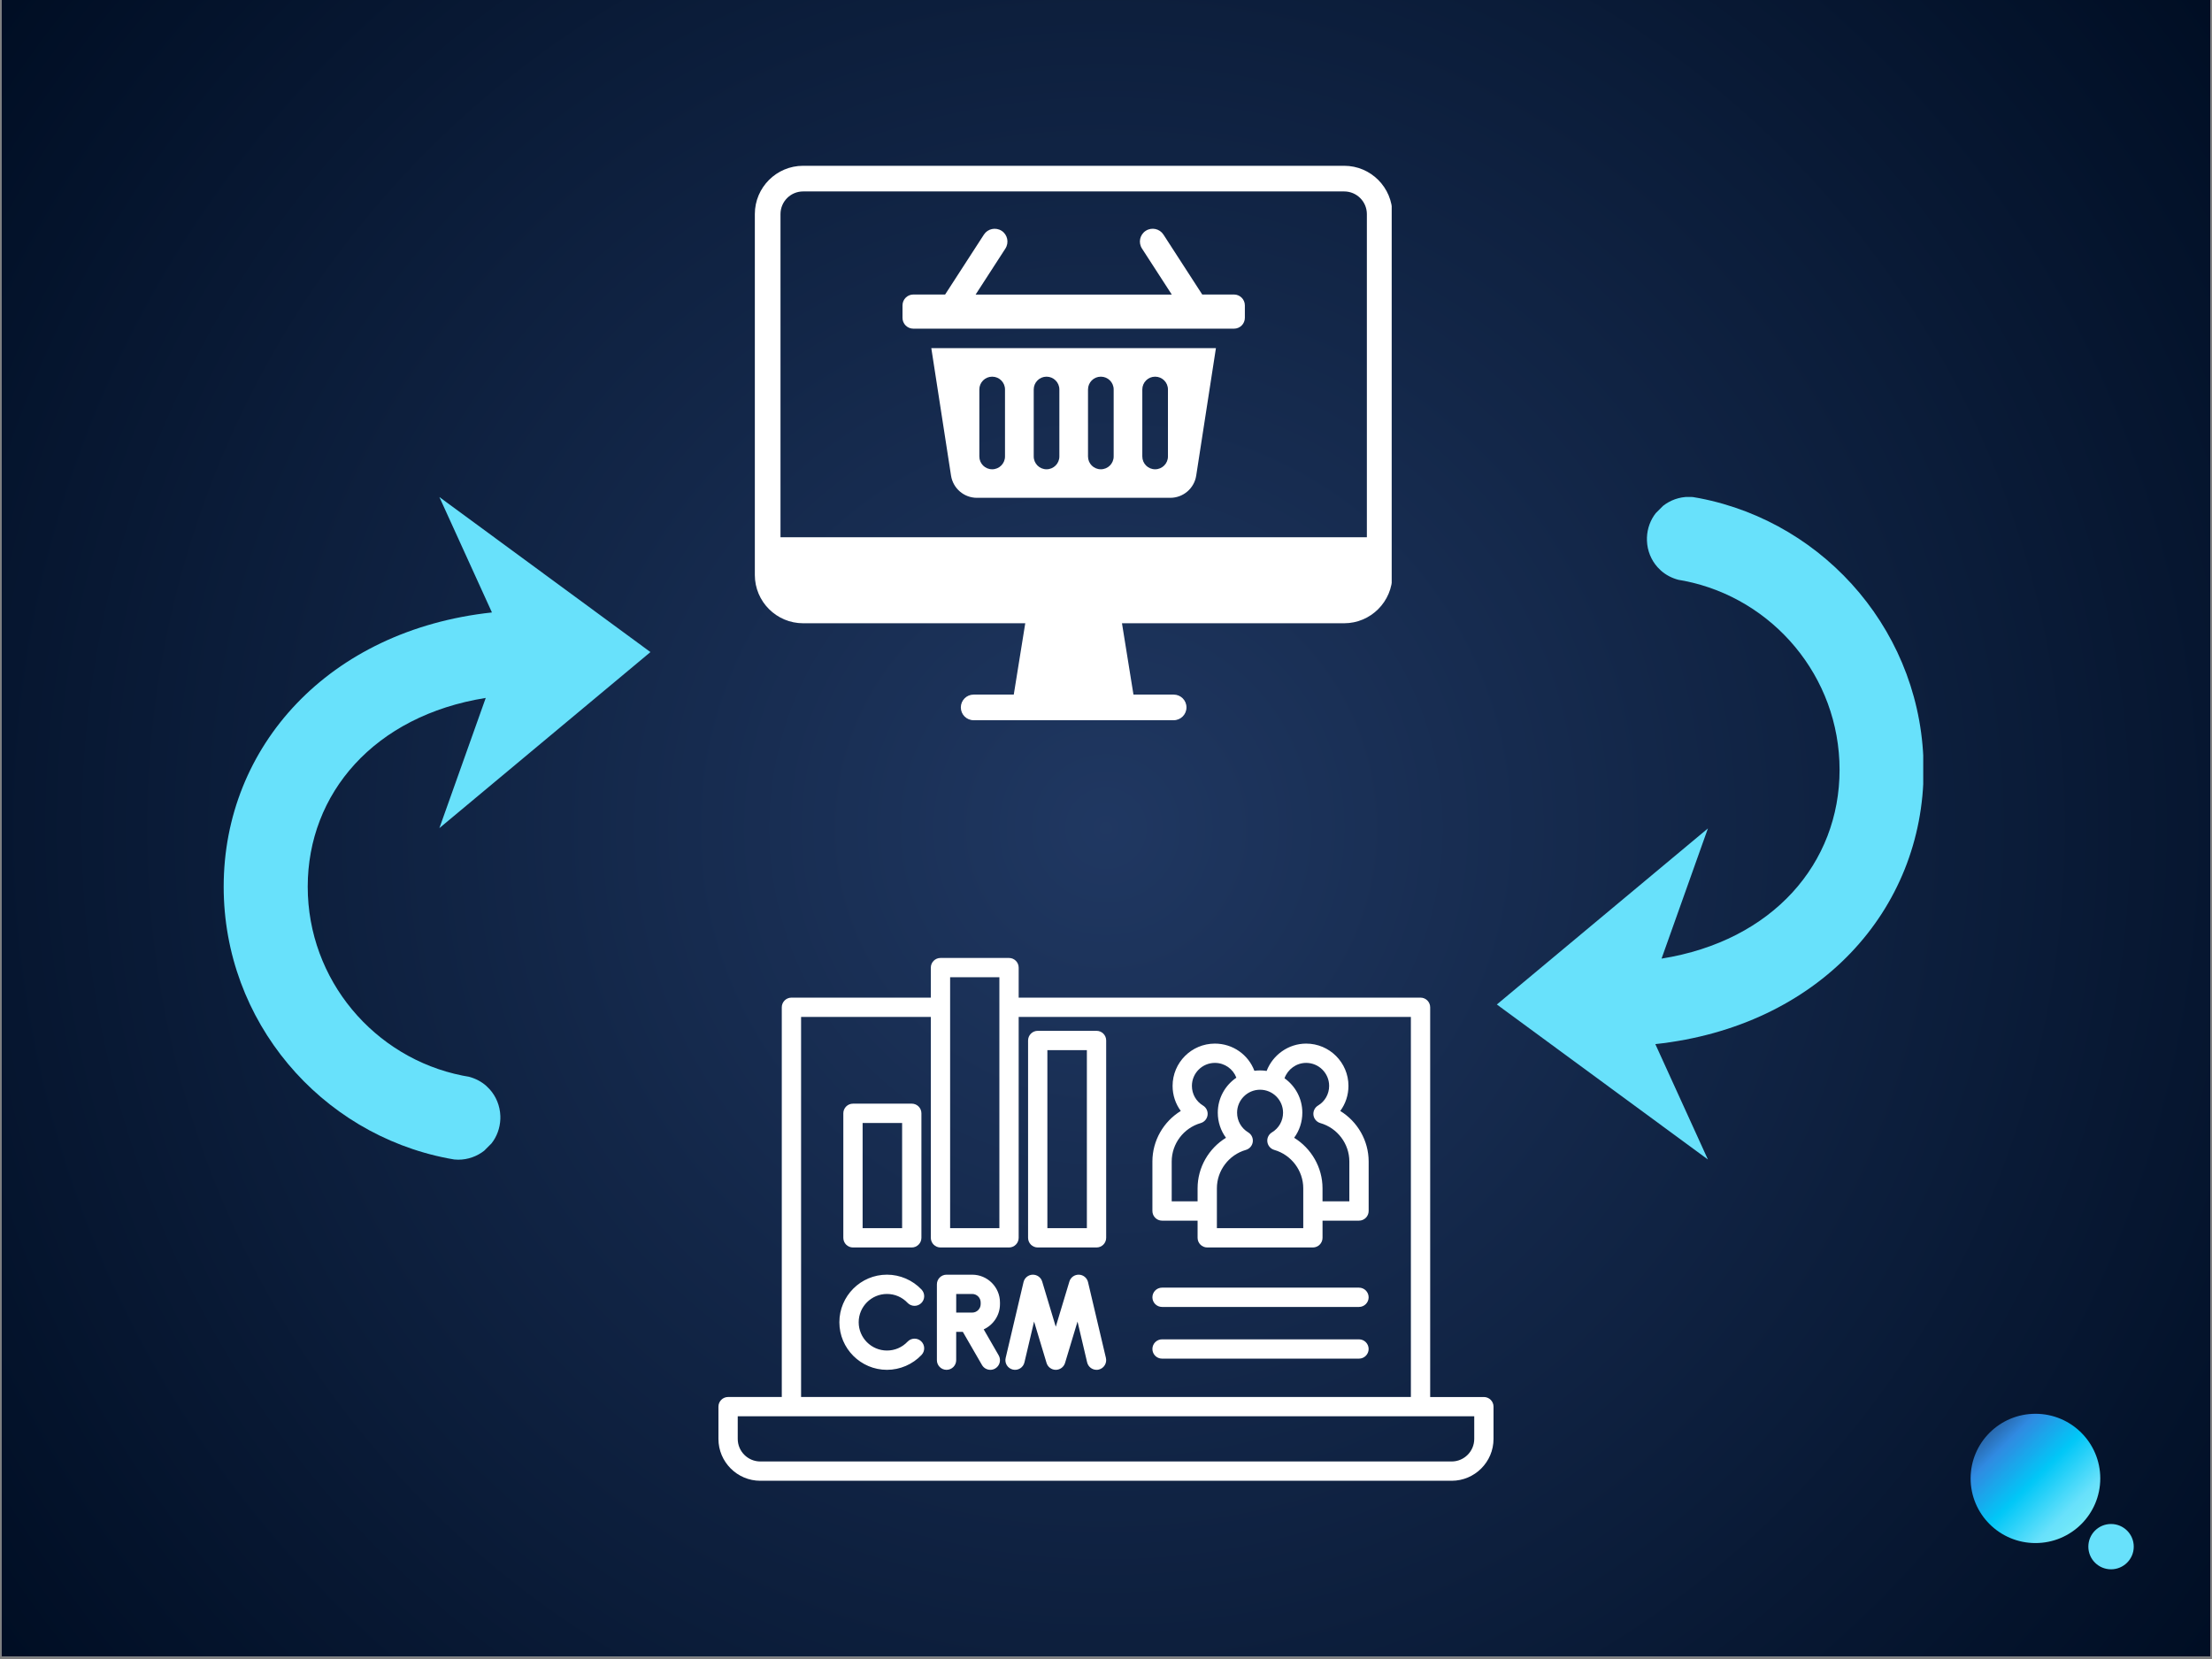
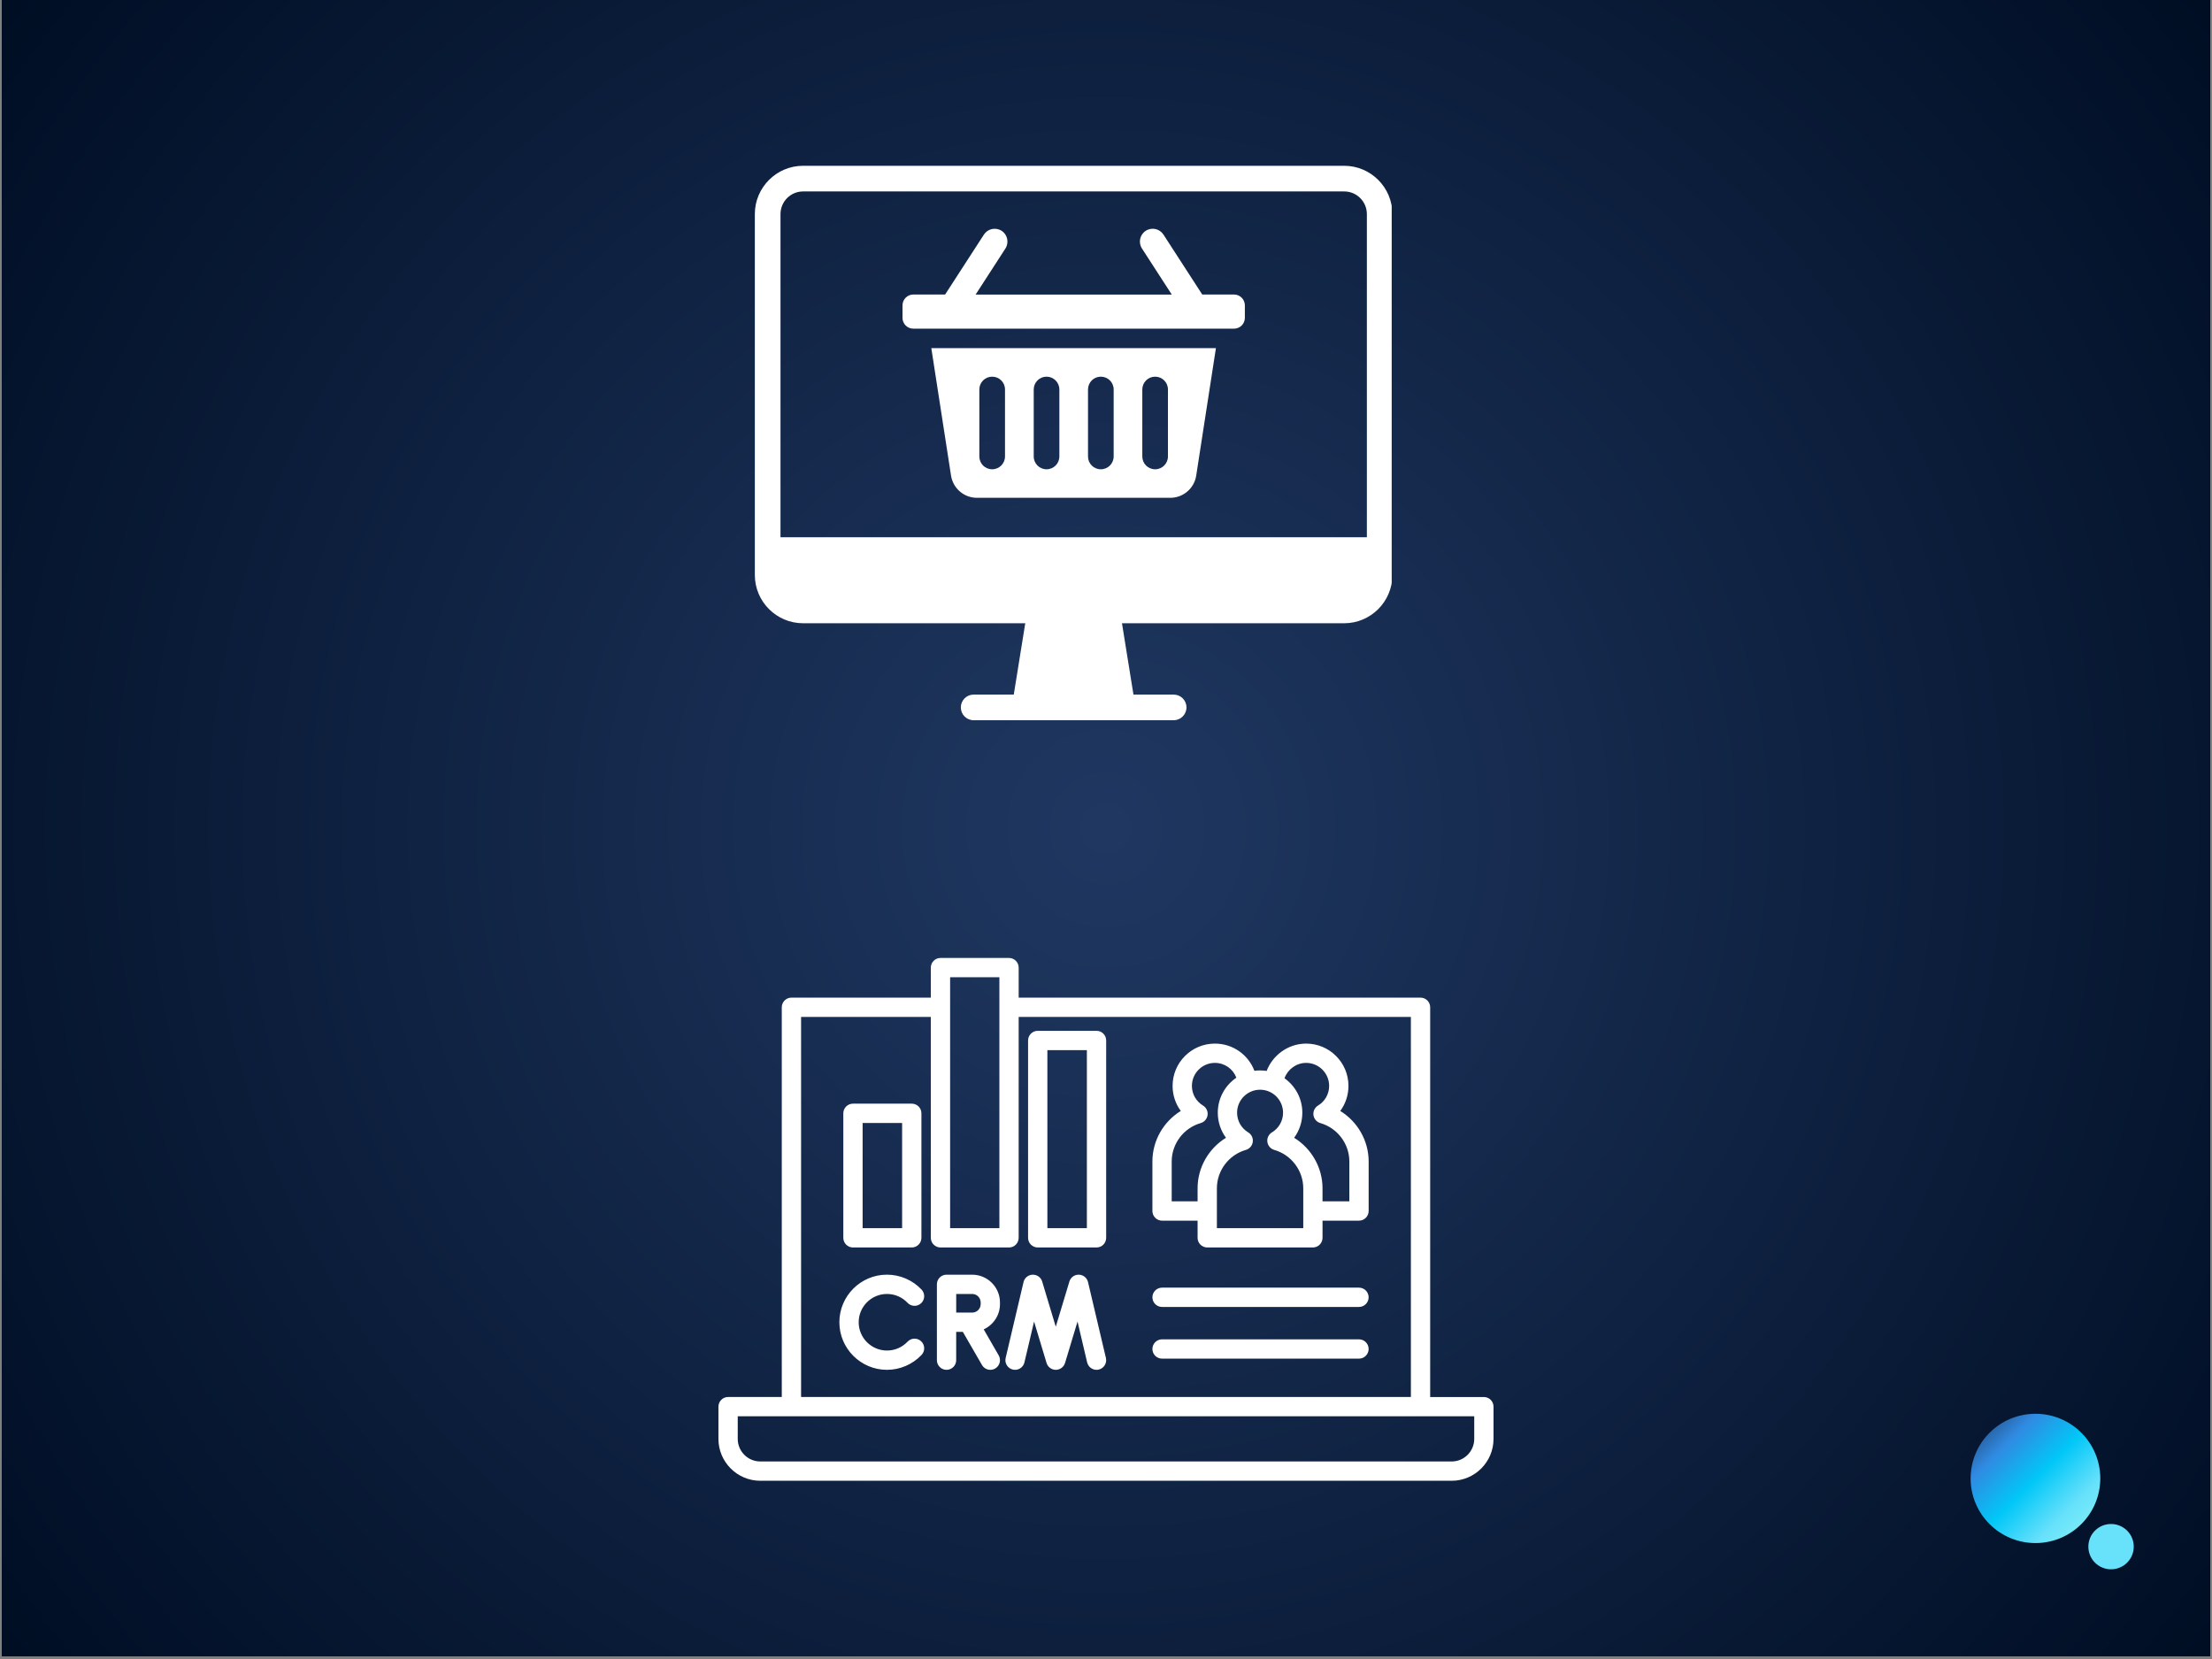
<svg xmlns="http://www.w3.org/2000/svg" width="600" zoomAndPan="magnify" viewBox="0 0 450 337.5" height="450" preserveAspectRatio="xMidYMid meet" version="1.0">
  <rect x="0" y="0" width="450" height="337.5" fill="#808080" stroke="none" />
  <defs>
    <clipPath id="05f36a0d32">
      <path d="M 0.332 0 L 449.668 0 L 449.668 337 L 0.332 337 Z M 0.332 0 " clip-rule="nonzero" />
    </clipPath>
    <radialGradient gradientTransform="matrix(1, 0, 0, 1, 0.333, 0)" gradientUnits="userSpaceOnUse" r="280.834" cx="224.667" id="68f4e9fffe" cy="168.5" fx="224.667" fy="168.5">
      <stop stop-opacity="1" stop-color="rgb(12.451%, 21.831%, 38.239%)" offset="0" />
      <stop stop-opacity="1" stop-color="rgb(12.279%, 21.605%, 37.906%)" offset="0.016" />
      <stop stop-opacity="1" stop-color="rgb(12.132%, 21.413%, 37.622%)" offset="0.027" />
      <stop stop-opacity="1" stop-color="rgb(11.986%, 21.219%, 37.337%)" offset="0.039" />
      <stop stop-opacity="1" stop-color="rgb(11.838%, 21.027%, 37.051%)" offset="0.051" />
      <stop stop-opacity="1" stop-color="rgb(11.691%, 20.833%, 36.768%)" offset="0.062" />
      <stop stop-opacity="1" stop-color="rgb(11.543%, 20.641%, 36.482%)" offset="0.074" />
      <stop stop-opacity="1" stop-color="rgb(11.397%, 20.447%, 36.197%)" offset="0.086" />
      <stop stop-opacity="1" stop-color="rgb(11.25%, 20.255%, 35.912%)" offset="0.098" />
      <stop stop-opacity="1" stop-color="rgb(11.102%, 20.061%, 35.628%)" offset="0.109" />
      <stop stop-opacity="1" stop-color="rgb(10.956%, 19.868%, 35.342%)" offset="0.121" />
      <stop stop-opacity="1" stop-color="rgb(10.809%, 19.675%, 35.057%)" offset="0.133" />
      <stop stop-opacity="1" stop-color="rgb(10.661%, 19.482%, 34.773%)" offset="0.145" />
      <stop stop-opacity="1" stop-color="rgb(10.515%, 19.289%, 34.488%)" offset="0.156" />
      <stop stop-opacity="1" stop-color="rgb(10.367%, 19.096%, 34.203%)" offset="0.168" />
      <stop stop-opacity="1" stop-color="rgb(10.22%, 18.903%, 33.919%)" offset="0.18" />
      <stop stop-opacity="1" stop-color="rgb(10.074%, 18.71%, 33.633%)" offset="0.191" />
      <stop stop-opacity="1" stop-color="rgb(9.926%, 18.517%, 33.348%)" offset="0.203" />
      <stop stop-opacity="1" stop-color="rgb(9.779%, 18.324%, 33.063%)" offset="0.215" />
      <stop stop-opacity="1" stop-color="rgb(9.631%, 18.13%, 32.779%)" offset="0.227" />
      <stop stop-opacity="1" stop-color="rgb(9.485%, 17.938%, 32.494%)" offset="0.238" />
      <stop stop-opacity="1" stop-color="rgb(9.338%, 17.744%, 32.208%)" offset="0.25" />
      <stop stop-opacity="1" stop-color="rgb(9.215%, 17.584%, 31.972%)" offset="0.262" />
      <stop stop-opacity="1" stop-color="rgb(9.117%, 17.456%, 31.781%)" offset="0.27" />
      <stop stop-opacity="1" stop-color="rgb(9.019%, 17.326%, 31.592%)" offset="0.277" />
      <stop stop-opacity="1" stop-color="rgb(8.922%, 17.198%, 31.401%)" offset="0.285" />
      <stop stop-opacity="1" stop-color="rgb(8.823%, 17.07%, 31.212%)" offset="0.293" />
      <stop stop-opacity="1" stop-color="rgb(8.725%, 16.94%, 31.023%)" offset="0.301" />
      <stop stop-opacity="1" stop-color="rgb(8.627%, 16.812%, 30.832%)" offset="0.309" />
      <stop stop-opacity="1" stop-color="rgb(8.53%, 16.684%, 30.643%)" offset="0.316" />
      <stop stop-opacity="1" stop-color="rgb(8.43%, 16.554%, 30.452%)" offset="0.324" />
      <stop stop-opacity="1" stop-color="rgb(8.333%, 16.426%, 30.263%)" offset="0.332" />
      <stop stop-opacity="1" stop-color="rgb(8.235%, 16.298%, 30.072%)" offset="0.34" />
      <stop stop-opacity="1" stop-color="rgb(8.138%, 16.168%, 29.883%)" offset="0.348" />
      <stop stop-opacity="1" stop-color="rgb(8.038%, 16.04%, 29.692%)" offset="0.355" />
      <stop stop-opacity="1" stop-color="rgb(7.941%, 15.912%, 29.503%)" offset="0.363" />
      <stop stop-opacity="1" stop-color="rgb(7.843%, 15.782%, 29.312%)" offset="0.371" />
      <stop stop-opacity="1" stop-color="rgb(7.695%, 15.59%, 29.027%)" offset="0.379" />
      <stop stop-opacity="1" stop-color="rgb(7.5%, 15.332%, 28.647%)" offset="0.395" />
      <stop stop-opacity="1" stop-color="rgb(7.303%, 15.074%, 28.268%)" offset="0.41" />
      <stop stop-opacity="1" stop-color="rgb(7.108%, 14.818%, 27.888%)" offset="0.426" />
      <stop stop-opacity="1" stop-color="rgb(6.911%, 14.56%, 27.509%)" offset="0.441" />
      <stop stop-opacity="1" stop-color="rgb(6.715%, 14.302%, 27.129%)" offset="0.457" />
      <stop stop-opacity="1" stop-color="rgb(6.519%, 14.046%, 26.749%)" offset="0.473" />
      <stop stop-opacity="1" stop-color="rgb(6.323%, 13.788%, 26.369%)" offset="0.488" />
      <stop stop-opacity="1" stop-color="rgb(6.151%, 13.564%, 26.036%)" offset="0.504" />
      <stop stop-opacity="1" stop-color="rgb(6.004%, 13.37%, 25.751%)" offset="0.516" />
      <stop stop-opacity="1" stop-color="rgb(5.858%, 13.177%, 25.467%)" offset="0.527" />
      <stop stop-opacity="1" stop-color="rgb(5.71%, 12.984%, 25.182%)" offset="0.539" />
      <stop stop-opacity="1" stop-color="rgb(5.563%, 12.791%, 24.896%)" offset="0.551" />
      <stop stop-opacity="1" stop-color="rgb(5.415%, 12.598%, 24.612%)" offset="0.562" />
      <stop stop-opacity="1" stop-color="rgb(5.269%, 12.405%, 24.327%)" offset="0.574" />
      <stop stop-opacity="1" stop-color="rgb(5.122%, 12.212%, 24.042%)" offset="0.586" />
      <stop stop-opacity="1" stop-color="rgb(4.974%, 12.019%, 23.758%)" offset="0.598" />
      <stop stop-opacity="1" stop-color="rgb(4.828%, 11.826%, 23.473%)" offset="0.609" />
      <stop stop-opacity="1" stop-color="rgb(4.681%, 11.633%, 23.187%)" offset="0.621" />
      <stop stop-opacity="1" stop-color="rgb(4.558%, 11.472%, 22.951%)" offset="0.633" />
      <stop stop-opacity="1" stop-color="rgb(4.46%, 11.343%, 22.76%)" offset="0.641" />
      <stop stop-opacity="1" stop-color="rgb(4.362%, 11.215%, 22.571%)" offset="0.648" />
      <stop stop-opacity="1" stop-color="rgb(4.265%, 11.086%, 22.38%)" offset="0.656" />
      <stop stop-opacity="1" stop-color="rgb(4.166%, 10.957%, 22.191%)" offset="0.664" />
      <stop stop-opacity="1" stop-color="rgb(4.068%, 10.829%, 22%)" offset="0.672" />
      <stop stop-opacity="1" stop-color="rgb(3.97%, 10.699%, 21.811%)" offset="0.68" />
      <stop stop-opacity="1" stop-color="rgb(3.871%, 10.571%, 21.62%)" offset="0.688" />
      <stop stop-opacity="1" stop-color="rgb(3.725%, 10.379%, 21.335%)" offset="0.695" />
      <stop stop-opacity="1" stop-color="rgb(3.528%, 10.121%, 20.956%)" offset="0.711" />
      <stop stop-opacity="1" stop-color="rgb(3.333%, 9.863%, 20.576%)" offset="0.727" />
      <stop stop-opacity="1" stop-color="rgb(3.136%, 9.607%, 20.197%)" offset="0.742" />
      <stop stop-opacity="1" stop-color="rgb(2.965%, 9.381%, 19.864%)" offset="0.758" />
      <stop stop-opacity="1" stop-color="rgb(2.818%, 9.189%, 19.579%)" offset="0.77" />
      <stop stop-opacity="1" stop-color="rgb(2.67%, 8.995%, 19.295%)" offset="0.781" />
      <stop stop-opacity="1" stop-color="rgb(2.524%, 8.803%, 19.009%)" offset="0.793" />
      <stop stop-opacity="1" stop-color="rgb(2.377%, 8.609%, 18.724%)" offset="0.805" />
      <stop stop-opacity="1" stop-color="rgb(2.254%, 8.449%, 18.488%)" offset="0.816" />
      <stop stop-opacity="1" stop-color="rgb(2.156%, 8.319%, 18.297%)" offset="0.824" />
      <stop stop-opacity="1" stop-color="rgb(2.058%, 8.191%, 18.108%)" offset="0.832" />
      <stop stop-opacity="1" stop-color="rgb(1.959%, 8.063%, 17.917%)" offset="0.84" />
      <stop stop-opacity="1" stop-color="rgb(1.813%, 7.869%, 17.632%)" offset="0.848" />
      <stop stop-opacity="1" stop-color="rgb(1.616%, 7.611%, 17.252%)" offset="0.863" />
      <stop stop-opacity="1" stop-color="rgb(1.445%, 7.387%, 16.92%)" offset="0.879" />
      <stop stop-opacity="1" stop-color="rgb(1.299%, 7.195%, 16.635%)" offset="0.891" />
      <stop stop-opacity="1" stop-color="rgb(1.151%, 7.001%, 16.35%)" offset="0.902" />
      <stop stop-opacity="1" stop-color="rgb(1.028%, 6.841%, 16.113%)" offset="0.914" />
      <stop stop-opacity="1" stop-color="rgb(0.931%, 6.711%, 15.923%)" offset="0.922" />
      <stop stop-opacity="1" stop-color="rgb(0.783%, 6.519%, 15.637%)" offset="0.93" />
      <stop stop-opacity="1" stop-color="rgb(0.612%, 6.293%, 15.306%)" offset="0.945" />
      <stop stop-opacity="1" stop-color="rgb(0.49%, 6.133%, 15.068%)" offset="0.957" />
      <stop stop-opacity="1" stop-color="rgb(0.342%, 5.939%, 14.783%)" offset="0.965" />
      <stop stop-opacity="1" stop-color="rgb(0.195%, 5.746%, 14.499%)" offset="0.98" />
      <stop stop-opacity="1" stop-color="rgb(0.073%, 5.585%, 14.261%)" offset="0.988" />
      <stop stop-opacity="1" stop-color="rgb(0%, 5.489%, 14.119%)" offset="1" />
    </radialGradient>
    <clipPath id="49a6ce4771">
      <path d="M 400.895 287.613 L 427.27 287.613 L 427.27 313.914 L 400.895 313.914 Z M 400.895 287.613 " clip-rule="nonzero" />
    </clipPath>
    <clipPath id="4f49fb77da">
      <path d="M 414.082 287.613 C 406.801 287.613 400.895 293.5 400.895 300.766 C 400.895 308.027 406.801 313.914 414.082 313.914 C 421.371 313.914 427.27 308.027 427.27 300.766 C 427.27 293.5 421.371 287.613 414.082 287.613 Z M 414.082 287.613 " clip-rule="nonzero" />
    </clipPath>
    <linearGradient x1="-0.018" gradientTransform="matrix(0.103, 0, 0, 0.103, 400.896, 287.614)" y1="-0.018" x2="255.967" gradientUnits="userSpaceOnUse" y2="255.967" id="f2098b190e">
      <stop stop-opacity="1" stop-color="rgb(12.549%, 21.959%, 38.429%)" offset="0" />
      <stop stop-opacity="1" stop-color="rgb(12.549%, 22.523%, 39.189%)" offset="0.004" />
      <stop stop-opacity="1" stop-color="rgb(12.549%, 23.088%, 39.949%)" offset="0.008" />
      <stop stop-opacity="1" stop-color="rgb(12.744%, 23.482%, 40.715%)" offset="0.012" />
      <stop stop-opacity="1" stop-color="rgb(12.939%, 23.875%, 41.481%)" offset="0.016" />
      <stop stop-opacity="1" stop-color="rgb(12.956%, 24.504%, 42.346%)" offset="0.02" />
      <stop stop-opacity="1" stop-color="rgb(12.975%, 25.134%, 43.211%)" offset="0.023" />
      <stop stop-opacity="1" stop-color="rgb(13.152%, 25.523%, 43.977%)" offset="0.027" />
      <stop stop-opacity="1" stop-color="rgb(13.329%, 25.914%, 44.745%)" offset="0.031" />
      <stop stop-opacity="1" stop-color="rgb(13.329%, 26.486%, 45.506%)" offset="0.035" />
      <stop stop-opacity="1" stop-color="rgb(13.329%, 27.058%, 46.268%)" offset="0.039" />
      <stop stop-opacity="1" stop-color="rgb(13.528%, 27.438%, 47.034%)" offset="0.043" />
      <stop stop-opacity="1" stop-color="rgb(13.73%, 27.82%, 47.801%)" offset="0.047" />
      <stop stop-opacity="1" stop-color="rgb(13.73%, 28.4%, 48.567%)" offset="0.051" />
      <stop stop-opacity="1" stop-color="rgb(13.73%, 28.981%, 49.335%)" offset="0.055" />
      <stop stop-opacity="1" stop-color="rgb(13.924%, 29.533%, 50.101%)" offset="0.059" />
      <stop stop-opacity="1" stop-color="rgb(14.119%, 30.086%, 50.868%)" offset="0.062" />
      <stop stop-opacity="1" stop-color="rgb(14.13%, 30.544%, 51.732%)" offset="0.066" />
      <stop stop-opacity="1" stop-color="rgb(14.142%, 31.003%, 52.596%)" offset="0.07" />
      <stop stop-opacity="1" stop-color="rgb(14.325%, 31.583%, 53.362%)" offset="0.074" />
      <stop stop-opacity="1" stop-color="rgb(14.51%, 32.164%, 54.129%)" offset="0.078" />
      <stop stop-opacity="1" stop-color="rgb(14.51%, 32.544%, 54.895%)" offset="0.082" />
      <stop stop-opacity="1" stop-color="rgb(14.51%, 32.925%, 55.663%)" offset="0.086" />
      <stop stop-opacity="1" stop-color="rgb(14.703%, 33.507%, 56.424%)" offset="0.09" />
      <stop stop-opacity="1" stop-color="rgb(14.899%, 34.088%, 57.185%)" offset="0.094" />
      <stop stop-opacity="1" stop-color="rgb(14.899%, 34.468%, 57.951%)" offset="0.098" />
      <stop stop-opacity="1" stop-color="rgb(14.899%, 34.85%, 58.719%)" offset="0.102" />
      <stop stop-opacity="1" stop-color="rgb(15.094%, 35.478%, 59.387%)" offset="0.105" />
      <stop stop-opacity="1" stop-color="rgb(15.289%, 36.108%, 60.057%)" offset="0.109" />
      <stop stop-opacity="1" stop-color="rgb(15.294%, 36.494%, 60.823%)" offset="0.113" />
      <stop stop-opacity="1" stop-color="rgb(15.3%, 36.88%, 61.591%)" offset="0.117" />
      <stop stop-opacity="1" stop-color="rgb(15.494%, 37.456%, 62.357%)" offset="0.121" />
      <stop stop-opacity="1" stop-color="rgb(15.689%, 38.031%, 63.124%)" offset="0.125" />
      <stop stop-opacity="1" stop-color="rgb(15.689%, 38.599%, 63.89%)" offset="0.129" />
      <stop stop-opacity="1" stop-color="rgb(15.689%, 39.166%, 64.658%)" offset="0.133" />
      <stop stop-opacity="1" stop-color="rgb(15.884%, 39.56%, 65.419%)" offset="0.137" />
      <stop stop-opacity="1" stop-color="rgb(16.08%, 39.955%, 66.18%)" offset="0.141" />
      <stop stop-opacity="1" stop-color="rgb(16.096%, 40.584%, 67.046%)" offset="0.145" />
      <stop stop-opacity="1" stop-color="rgb(16.115%, 41.214%, 67.911%)" offset="0.148" />
      <stop stop-opacity="1" stop-color="rgb(16.292%, 41.603%, 68.677%)" offset="0.152" />
      <stop stop-opacity="1" stop-color="rgb(16.469%, 41.994%, 69.443%)" offset="0.156" />
      <stop stop-opacity="1" stop-color="rgb(16.469%, 42.566%, 70.209%)" offset="0.16" />
      <stop stop-opacity="1" stop-color="rgb(16.469%, 43.138%, 70.976%)" offset="0.164" />
      <stop stop-opacity="1" stop-color="rgb(16.664%, 43.518%, 71.742%)" offset="0.168" />
      <stop stop-opacity="1" stop-color="rgb(16.859%, 43.9%, 72.508%)" offset="0.172" />
      <stop stop-opacity="1" stop-color="rgb(16.859%, 44.479%, 73.274%)" offset="0.176" />
      <stop stop-opacity="1" stop-color="rgb(16.859%, 45.061%, 74.042%)" offset="0.18" />
      <stop stop-opacity="1" stop-color="rgb(17.053%, 45.441%, 74.808%)" offset="0.184" />
      <stop stop-opacity="1" stop-color="rgb(17.249%, 45.822%, 75.575%)" offset="0.188" />
      <stop stop-opacity="1" stop-color="rgb(17.261%, 46.452%, 76.434%)" offset="0.191" />
      <stop stop-opacity="1" stop-color="rgb(17.273%, 47.083%, 77.295%)" offset="0.195" />
      <stop stop-opacity="1" stop-color="rgb(17.461%, 47.662%, 78.061%)" offset="0.199" />
      <stop stop-opacity="1" stop-color="rgb(17.65%, 48.244%, 78.828%)" offset="0.203" />
      <stop stop-opacity="1" stop-color="rgb(17.65%, 48.624%, 79.594%)" offset="0.207" />
      <stop stop-opacity="1" stop-color="rgb(17.65%, 49.005%, 80.36%)" offset="0.211" />
      <stop stop-opacity="1" stop-color="rgb(17.844%, 49.57%, 81.126%)" offset="0.215" />
      <stop stop-opacity="1" stop-color="rgb(18.039%, 50.134%, 81.894%)" offset="0.219" />
      <stop stop-opacity="1" stop-color="rgb(18.039%, 50.531%, 82.66%)" offset="0.223" />
      <stop stop-opacity="1" stop-color="rgb(18.039%, 50.929%, 83.427%)" offset="0.227" />
      <stop stop-opacity="1" stop-color="rgb(18.234%, 51.558%, 84.291%)" offset="0.23" />
      <stop stop-opacity="1" stop-color="rgb(18.43%, 52.188%, 85.156%)" offset="0.234" />
      <stop stop-opacity="1" stop-color="rgb(18.434%, 52.574%, 85.922%)" offset="0.238" />
      <stop stop-opacity="1" stop-color="rgb(18.439%, 52.96%, 86.69%)" offset="0.242" />
      <stop stop-opacity="1" stop-color="rgb(18.628%, 53.535%, 87.456%)" offset="0.246" />
      <stop stop-opacity="1" stop-color="rgb(18.819%, 54.111%, 88.223%)" offset="0.25" />
      <stop stop-opacity="1" stop-color="rgb(18.442%, 54.491%, 88.412%)" offset="0.254" />
      <stop stop-opacity="1" stop-color="rgb(18.066%, 54.872%, 88.603%)" offset="0.258" />
      <stop stop-opacity="1" stop-color="rgb(17.88%, 55.257%, 88.615%)" offset="0.262" />
      <stop stop-opacity="1" stop-color="rgb(17.694%, 55.643%, 88.629%)" offset="0.266" />
      <stop stop-opacity="1" stop-color="rgb(17.455%, 56.073%, 88.824%)" offset="0.27" />
      <stop stop-opacity="1" stop-color="rgb(17.215%, 56.503%, 89.02%)" offset="0.273" />
      <stop stop-opacity="1" stop-color="rgb(16.833%, 56.885%, 89.214%)" offset="0.277" />
      <stop stop-opacity="1" stop-color="rgb(16.454%, 57.266%, 89.409%)" offset="0.281" />
      <stop stop-opacity="1" stop-color="rgb(16.266%, 57.457%, 89.409%)" offset="0.289" />
      <stop stop-opacity="1" stop-color="rgb(15.695%, 58.029%, 89.604%)" offset="0.293" />
      <stop stop-opacity="1" stop-color="rgb(15.311%, 58.409%, 89.799%)" offset="0.297" />
      <stop stop-opacity="1" stop-color="rgb(15.105%, 58.794%, 89.98%)" offset="0.301" />
      <stop stop-opacity="1" stop-color="rgb(14.899%, 59.18%, 90.16%)" offset="0.305" />
      <stop stop-opacity="1" stop-color="rgb(14.537%, 59.561%, 90.179%)" offset="0.309" />
      <stop stop-opacity="1" stop-color="rgb(14.177%, 59.943%, 90.199%)" offset="0.312" />
      <stop stop-opacity="1" stop-color="rgb(13.942%, 60.371%, 90.395%)" offset="0.316" />
      <stop stop-opacity="1" stop-color="rgb(13.707%, 60.802%, 90.59%)" offset="0.32" />
      <stop stop-opacity="1" stop-color="rgb(13.322%, 61.186%, 90.784%)" offset="0.324" />
      <stop stop-opacity="1" stop-color="rgb(12.939%, 61.572%, 90.979%)" offset="0.328" />
      <stop stop-opacity="1" stop-color="rgb(12.752%, 61.952%, 91.167%)" offset="0.332" />
      <stop stop-opacity="1" stop-color="rgb(12.564%, 62.334%, 91.354%)" offset="0.336" />
      <stop stop-opacity="1" stop-color="rgb(12.178%, 62.72%, 91.362%)" offset="0.34" />
      <stop stop-opacity="1" stop-color="rgb(11.794%, 63.106%, 91.37%)" offset="0.344" />
      <stop stop-opacity="1" stop-color="rgb(11.607%, 63.486%, 91.563%)" offset="0.348" />
      <stop stop-opacity="1" stop-color="rgb(11.421%, 63.867%, 91.759%)" offset="0.352" />
      <stop stop-opacity="1" stop-color="rgb(11.005%, 64.302%, 91.959%)" offset="0.355" />
      <stop stop-opacity="1" stop-color="rgb(10.59%, 64.737%, 92.159%)" offset="0.359" />
      <stop stop-opacity="1" stop-color="rgb(10.39%, 65.112%, 92.163%)" offset="0.363" />
      <stop stop-opacity="1" stop-color="rgb(10.19%, 65.489%, 92.169%)" offset="0.367" />
      <stop stop-opacity="1" stop-color="rgb(9.804%, 65.68%, 92.358%)" offset="0.371" />
      <stop stop-opacity="1" stop-color="rgb(9.418%, 65.871%, 92.549%)" offset="0.375" />
      <stop stop-opacity="1" stop-color="rgb(9.232%, 66.255%, 92.731%)" offset="0.379" />
      <stop stop-opacity="1" stop-color="rgb(9.047%, 66.641%, 92.912%)" offset="0.383" />
      <stop stop-opacity="1" stop-color="rgb(8.838%, 67.023%, 92.926%)" offset="0.387" />
      <stop stop-opacity="1" stop-color="rgb(8.629%, 67.404%, 92.94%)" offset="0.391" />
      <stop stop-opacity="1" stop-color="rgb(8.217%, 67.838%, 93.134%)" offset="0.395" />
      <stop stop-opacity="1" stop-color="rgb(7.806%, 68.272%, 93.329%)" offset="0.398" />
      <stop stop-opacity="1" stop-color="rgb(7.62%, 68.652%, 93.529%)" offset="0.402" />
      <stop stop-opacity="1" stop-color="rgb(7.434%, 69.034%, 93.729%)" offset="0.406" />
      <stop stop-opacity="1" stop-color="rgb(7.053%, 69.415%, 93.729%)" offset="0.41" />
      <stop stop-opacity="1" stop-color="rgb(6.673%, 69.797%, 93.729%)" offset="0.414" />
      <stop stop-opacity="1" stop-color="rgb(6.471%, 70.181%, 93.924%)" offset="0.418" />
      <stop stop-opacity="1" stop-color="rgb(6.27%, 70.567%, 94.119%)" offset="0.422" />
      <stop stop-opacity="1" stop-color="rgb(5.899%, 70.949%, 94.315%)" offset="0.426" />
      <stop stop-opacity="1" stop-color="rgb(5.528%, 71.33%, 94.51%)" offset="0.43" />
      <stop stop-opacity="1" stop-color="rgb(5.313%, 71.715%, 94.675%)" offset="0.434" />
      <stop stop-opacity="1" stop-color="rgb(5.099%, 72.099%, 94.841%)" offset="0.438" />
      <stop stop-opacity="1" stop-color="rgb(4.704%, 72.53%, 94.881%)" offset="0.441" />
      <stop stop-opacity="1" stop-color="rgb(4.309%, 72.96%, 94.92%)" offset="0.445" />
      <stop stop-opacity="1" stop-color="rgb(4.112%, 73.146%, 95.105%)" offset="0.449" />
      <stop stop-opacity="1" stop-color="rgb(3.917%, 73.332%, 95.29%)" offset="0.453" />
      <stop stop-opacity="1" stop-color="rgb(3.535%, 73.718%, 95.48%)" offset="0.457" />
      <stop stop-opacity="1" stop-color="rgb(3.156%, 74.104%, 95.673%)" offset="0.461" />
      <stop stop-opacity="1" stop-color="rgb(2.969%, 74.484%, 95.68%)" offset="0.465" />
      <stop stop-opacity="1" stop-color="rgb(2.783%, 74.866%, 95.689%)" offset="0.469" />
      <stop stop-opacity="1" stop-color="rgb(2.397%, 75.25%, 95.883%)" offset="0.473" />
      <stop stop-opacity="1" stop-color="rgb(2.011%, 75.636%, 96.078%)" offset="0.477" />
      <stop stop-opacity="1" stop-color="rgb(1.776%, 76.067%, 96.274%)" offset="0.48" />
      <stop stop-opacity="1" stop-color="rgb(1.543%, 76.497%, 96.469%)" offset="0.484" />
      <stop stop-opacity="1" stop-color="rgb(1.161%, 76.877%, 96.474%)" offset="0.488" />
      <stop stop-opacity="1" stop-color="rgb(0.78%, 77.258%, 96.478%)" offset="0.492" />
      <stop stop-opacity="1" stop-color="rgb(0.589%, 77.643%, 96.669%)" offset="0.496" />
      <stop stop-opacity="1" stop-color="rgb(0.398%, 78.029%, 96.86%)" offset="0.5" />
      <stop stop-opacity="1" stop-color="rgb(0.969%, 78.215%, 96.86%)" offset="0.504" />
      <stop stop-opacity="1" stop-color="rgb(1.541%, 78.401%, 96.86%)" offset="0.508" />
      <stop stop-opacity="1" stop-color="rgb(2.121%, 78.587%, 96.86%)" offset="0.512" />
      <stop stop-opacity="1" stop-color="rgb(2.702%, 78.773%, 96.86%)" offset="0.516" />
      <stop stop-opacity="1" stop-color="rgb(3.522%, 78.813%, 96.875%)" offset="0.52" />
      <stop stop-opacity="1" stop-color="rgb(4.343%, 78.853%, 96.892%)" offset="0.523" />
      <stop stop-opacity="1" stop-color="rgb(4.93%, 79.044%, 97.07%)" offset="0.527" />
      <stop stop-opacity="1" stop-color="rgb(5.518%, 79.234%, 97.249%)" offset="0.531" />
      <stop stop-opacity="1" stop-color="rgb(6.091%, 79.422%, 97.249%)" offset="0.535" />
      <stop stop-opacity="1" stop-color="rgb(6.665%, 79.61%, 97.249%)" offset="0.539" />
      <stop stop-opacity="1" stop-color="rgb(7.24%, 79.793%, 97.249%)" offset="0.543" />
      <stop stop-opacity="1" stop-color="rgb(7.817%, 79.977%, 97.249%)" offset="0.547" />
      <stop stop-opacity="1" stop-color="rgb(8.572%, 80.162%, 97.249%)" offset="0.551" />
      <stop stop-opacity="1" stop-color="rgb(9.328%, 80.348%, 97.249%)" offset="0.555" />
      <stop stop-opacity="1" stop-color="rgb(9.898%, 80.368%, 97.249%)" offset="0.559" />
      <stop stop-opacity="1" stop-color="rgb(10.471%, 80.389%, 97.249%)" offset="0.562" />
      <stop stop-opacity="1" stop-color="rgb(11.136%, 80.594%, 97.249%)" offset="0.566" />
      <stop stop-opacity="1" stop-color="rgb(11.801%, 80.8%, 97.249%)" offset="0.57" />
      <stop stop-opacity="1" stop-color="rgb(12.372%, 80.989%, 97.249%)" offset="0.574" />
      <stop stop-opacity="1" stop-color="rgb(12.944%, 81.18%, 97.249%)" offset="0.578" />
      <stop stop-opacity="1" stop-color="rgb(13.524%, 81.366%, 97.249%)" offset="0.582" />
      <stop stop-opacity="1" stop-color="rgb(14.104%, 81.554%, 97.249%)" offset="0.586" />
      <stop stop-opacity="1" stop-color="rgb(14.861%, 81.738%, 97.43%)" offset="0.59" />
      <stop stop-opacity="1" stop-color="rgb(15.619%, 81.924%, 97.614%)" offset="0.594" />
      <stop stop-opacity="1" stop-color="rgb(16.185%, 81.941%, 97.63%)" offset="0.598" />
      <stop stop-opacity="1" stop-color="rgb(16.753%, 81.96%, 97.649%)" offset="0.602" />
      <stop stop-opacity="1" stop-color="rgb(17.422%, 82.167%, 97.649%)" offset="0.605" />
      <stop stop-opacity="1" stop-color="rgb(18.092%, 82.376%, 97.649%)" offset="0.609" />
      <stop stop-opacity="1" stop-color="rgb(18.663%, 82.562%, 97.649%)" offset="0.613" />
      <stop stop-opacity="1" stop-color="rgb(19.235%, 82.75%, 97.649%)" offset="0.617" />
      <stop stop-opacity="1" stop-color="rgb(19.997%, 82.939%, 97.649%)" offset="0.621" />
      <stop stop-opacity="1" stop-color="rgb(20.758%, 83.128%, 97.649%)" offset="0.625" />
      <stop stop-opacity="1" stop-color="rgb(21.33%, 83.315%, 97.649%)" offset="0.629" />
      <stop stop-opacity="1" stop-color="rgb(21.902%, 83.501%, 97.649%)" offset="0.633" />
      <stop stop-opacity="1" stop-color="rgb(22.473%, 83.685%, 97.649%)" offset="0.637" />
      <stop stop-opacity="1" stop-color="rgb(23.044%, 83.871%, 97.649%)" offset="0.641" />
      <stop stop-opacity="1" stop-color="rgb(23.709%, 83.911%, 97.649%)" offset="0.645" />
      <stop stop-opacity="1" stop-color="rgb(24.374%, 83.951%, 97.649%)" offset="0.648" />
      <stop stop-opacity="1" stop-color="rgb(24.945%, 84.137%, 97.655%)" offset="0.652" />
      <stop stop-opacity="1" stop-color="rgb(25.517%, 84.323%, 97.662%)" offset="0.656" />
      <stop stop-opacity="1" stop-color="rgb(26.283%, 84.515%, 97.85%)" offset="0.66" />
      <stop stop-opacity="1" stop-color="rgb(27.049%, 84.709%, 98.039%)" offset="0.664" />
      <stop stop-opacity="1" stop-color="rgb(27.62%, 84.892%, 98.039%)" offset="0.668" />
      <stop stop-opacity="1" stop-color="rgb(28.192%, 85.077%, 98.039%)" offset="0.672" />
      <stop stop-opacity="1" stop-color="rgb(28.76%, 85.262%, 98.039%)" offset="0.676" />
      <stop stop-opacity="1" stop-color="rgb(29.327%, 85.448%, 98.039%)" offset="0.68" />
      <stop stop-opacity="1" stop-color="rgb(29.929%, 85.468%, 98.039%)" offset="0.684" />
      <stop stop-opacity="1" stop-color="rgb(30.53%, 85.489%, 98.039%)" offset="0.688" />
      <stop stop-opacity="1" stop-color="rgb(31.354%, 85.693%, 98.039%)" offset="0.691" />
      <stop stop-opacity="1" stop-color="rgb(32.179%, 85.899%, 98.039%)" offset="0.695" />
      <stop stop-opacity="1" stop-color="rgb(32.755%, 86.084%, 98.039%)" offset="0.699" />
      <stop stop-opacity="1" stop-color="rgb(33.331%, 86.269%, 98.039%)" offset="0.703" />
      <stop stop-opacity="1" stop-color="rgb(33.904%, 86.459%, 98.039%)" offset="0.707" />
      <stop stop-opacity="1" stop-color="rgb(34.476%, 86.652%, 98.039%)" offset="0.711" />
      <stop stop-opacity="1" stop-color="rgb(35.065%, 86.838%, 98.039%)" offset="0.715" />
      <stop stop-opacity="1" stop-color="rgb(35.654%, 87.024%, 98.039%)" offset="0.719" />
      <stop stop-opacity="1" stop-color="rgb(36.229%, 87.041%, 98.207%)" offset="0.723" />
      <stop stop-opacity="1" stop-color="rgb(36.806%, 87.059%, 98.375%)" offset="0.727" />
      <stop stop-opacity="1" stop-color="rgb(37.63%, 87.267%, 98.402%)" offset="0.73" />
      <stop stop-opacity="1" stop-color="rgb(38.455%, 87.474%, 98.43%)" offset="0.734" />
      <stop stop-opacity="1" stop-color="rgb(39.035%, 87.656%, 98.43%)" offset="0.738" />
      <stop stop-opacity="1" stop-color="rgb(39.616%, 87.839%, 98.43%)" offset="0.742" />
      <stop stop-opacity="1" stop-color="rgb(40.186%, 88.033%, 98.43%)" offset="0.746" />
      <stop stop-opacity="1" stop-color="rgb(40.756%, 88.228%, 98.43%)" offset="0.75" />
      <stop stop-opacity="1" stop-color="rgb(40.967%, 88.414%, 98.43%)" offset="0.754" />
      <stop stop-opacity="1" stop-color="rgb(41.179%, 88.6%, 98.43%)" offset="0.758" />
      <stop stop-opacity="1" stop-color="rgb(41.374%, 88.614%, 98.257%)" offset="0.766" />
      <stop stop-opacity="1" stop-color="rgb(41.78%, 88.824%, 98.062%)" offset="0.77" />
      <stop stop-opacity="1" stop-color="rgb(41.991%, 89.02%, 98.039%)" offset="0.773" />
      <stop stop-opacity="1" stop-color="rgb(42.177%, 89.214%, 98.039%)" offset="0.781" />
      <stop stop-opacity="1" stop-color="rgb(42.555%, 89.409%, 98.039%)" offset="0.789" />
      <stop stop-opacity="1" stop-color="rgb(42.944%, 89.604%, 97.856%)" offset="0.797" />
      <stop stop-opacity="1" stop-color="rgb(43.333%, 89.978%, 97.661%)" offset="0.805" />
      <stop stop-opacity="1" stop-color="rgb(43.889%, 90.178%, 97.649%)" offset="0.809" />
      <stop stop-opacity="1" stop-color="rgb(44.249%, 90.199%, 97.649%)" offset="0.812" />
      <stop stop-opacity="1" stop-color="rgb(44.479%, 90.395%, 97.649%)" offset="0.816" />
      <stop stop-opacity="1" stop-color="rgb(44.71%, 90.59%, 97.649%)" offset="0.82" />
      <stop stop-opacity="1" stop-color="rgb(44.904%, 90.784%, 97.449%)" offset="0.824" />
      <stop stop-opacity="1" stop-color="rgb(45.099%, 90.979%, 97.249%)" offset="0.828" />
      <stop stop-opacity="1" stop-color="rgb(45.285%, 90.979%, 97.249%)" offset="0.836" />
      <stop stop-opacity="1" stop-color="rgb(45.657%, 91.174%, 97.249%)" offset="0.844" />
      <stop stop-opacity="1" stop-color="rgb(46.028%, 91.537%, 97.249%)" offset="0.852" />
      <stop stop-opacity="1" stop-color="rgb(46.442%, 91.731%, 97.054%)" offset="0.855" />
      <stop stop-opacity="1" stop-color="rgb(46.669%, 91.759%, 96.86%)" offset="0.859" />
      <stop stop-opacity="1" stop-color="rgb(46.864%, 91.959%, 96.86%)" offset="0.863" />
      <stop stop-opacity="1" stop-color="rgb(47.06%, 92.159%, 96.86%)" offset="0.867" />
      <stop stop-opacity="1" stop-color="rgb(47.249%, 92.159%, 96.86%)" offset="0.875" />
      <stop stop-opacity="1" stop-color="rgb(47.638%, 92.354%, 96.86%)" offset="0.879" />
      <stop stop-opacity="1" stop-color="rgb(47.839%, 92.549%, 96.86%)" offset="0.883" />
      <stop stop-opacity="1" stop-color="rgb(48.039%, 92.72%, 96.689%)" offset="0.887" />
      <stop stop-opacity="1" stop-color="rgb(48.239%, 92.891%, 96.518%)" offset="0.891" />
      <stop stop-opacity="1" stop-color="rgb(48.45%, 92.931%, 96.494%)" offset="0.895" />
      <stop stop-opacity="1" stop-color="rgb(48.66%, 92.97%, 96.469%)" offset="0.898" />
      <stop stop-opacity="1" stop-color="rgb(48.845%, 93.149%, 96.469%)" offset="0.906" />
      <stop stop-opacity="1" stop-color="rgb(49.22%, 93.526%, 96.469%)" offset="0.91" />
      <stop stop-opacity="1" stop-color="rgb(49.409%, 93.723%, 96.469%)" offset="0.914" />
      <stop stop-opacity="1" stop-color="rgb(49.603%, 93.726%, 96.286%)" offset="0.922" />
      <stop stop-opacity="1" stop-color="rgb(49.998%, 93.924%, 96.091%)" offset="0.926" />
      <stop stop-opacity="1" stop-color="rgb(50.2%, 94.119%, 96.078%)" offset="0.93" />
      <stop stop-opacity="1" stop-color="rgb(50.394%, 94.284%, 96.078%)" offset="0.938" />
      <stop stop-opacity="1" stop-color="rgb(50.978%, 94.487%, 96.078%)" offset="0.941" />
      <stop stop-opacity="1" stop-color="rgb(51.369%, 94.527%, 96.078%)" offset="0.945" />
      <stop stop-opacity="1" stop-color="rgb(51.564%, 94.713%, 95.883%)" offset="0.953" />
      <stop stop-opacity="1" stop-color="rgb(51.95%, 95.085%, 95.689%)" offset="0.961" />
      <stop stop-opacity="1" stop-color="rgb(52.327%, 95.28%, 95.689%)" offset="0.969" />
      <stop stop-opacity="1" stop-color="rgb(52.698%, 95.49%, 95.689%)" offset="0.973" />
      <stop stop-opacity="1" stop-color="rgb(52.884%, 95.689%, 95.689%)" offset="0.977" />
      <stop stop-opacity="1" stop-color="rgb(53.107%, 95.883%, 95.677%)" offset="0.98" />
      <stop stop-opacity="1" stop-color="rgb(53.329%, 96.078%, 95.665%)" offset="0.984" />
      <stop stop-opacity="1" stop-color="rgb(53.529%, 96.082%, 95.477%)" offset="0.988" />
      <stop stop-opacity="1" stop-color="rgb(53.729%, 96.085%, 95.29%)" offset="0.992" />
      <stop stop-opacity="1" stop-color="rgb(53.917%, 96.277%, 95.29%)" offset="1" />
    </linearGradient>
    <clipPath id="61dd995d4f">
      <path d="M 424.844 310.035 L 434.082 310.035 L 434.082 319.254 L 424.844 319.254 Z M 424.844 310.035 " clip-rule="nonzero" />
    </clipPath>
    <clipPath id="310524bc11">
      <path d="M 429.461 310.035 C 426.906 310.035 424.844 312.098 424.844 314.645 C 424.844 317.188 426.906 319.254 429.461 319.254 C 432.012 319.254 434.082 317.188 434.082 314.645 C 434.082 312.098 432.012 310.035 429.461 310.035 Z M 429.461 310.035 " clip-rule="nonzero" />
    </clipPath>
    <clipPath id="d6d70630d0">
      <path d="M 146.07 194.871 L 304 194.871 L 304 301.215 L 146.07 301.215 Z M 146.07 194.871 " clip-rule="nonzero" />
    </clipPath>
    <clipPath id="2859f37a0d">
      <path d="M 45.449 101.102 L 132.32 101.102 L 132.32 235.902 L 45.449 235.902 Z M 45.449 101.102 " clip-rule="nonzero" />
    </clipPath>
    <clipPath id="72694f3e6e">
      <path d="M 304.383 101.102 L 391.254 101.102 L 391.254 235.902 L 304.383 235.902 Z M 304.383 101.102 " clip-rule="nonzero" />
    </clipPath>
    <clipPath id="0e1e333283">
      <path d="M 0.512 0.102 L 87.254 0.102 L 87.254 134.902 L 0.512 134.902 Z M 0.512 0.102 " clip-rule="nonzero" />
    </clipPath>
    <clipPath id="2271f4edc7">
-       <rect x="0" width="88" y="0" height="135" />
-     </clipPath>
+       </clipPath>
    <clipPath id="e1e00f5ec1">
      <path d="M 153.562 33.699 L 283.121 33.699 L 283.121 146.781 L 153.562 146.781 Z M 153.562 33.699 " clip-rule="nonzero" />
    </clipPath>
  </defs>
  <g clip-path="url(#05f36a0d32)">
    <path fill="#ffffff" d="M 0.332 0 L 449.668 0 L 449.668 337 L 0.332 337 Z M 0.332 0 " fill-opacity="1" fill-rule="nonzero" />
    <path fill="url(#68f4e9fffe)" d="M 0.332 0 L 0.332 337 L 449.668 337 L 449.668 0 Z M 0.332 0 " fill-rule="nonzero" />
  </g>
  <g clip-path="url(#49a6ce4771)">
    <g clip-path="url(#4f49fb77da)">
      <path fill="url(#f2098b190e)" d="M 400.895 287.613 L 400.895 313.914 L 427.27 313.914 L 427.27 287.613 Z M 400.895 287.613 " fill-rule="nonzero" />
    </g>
  </g>
  <g clip-path="url(#61dd995d4f)">
    <g clip-path="url(#310524bc11)">
      <path fill="#68e1fb" d="M 424.844 310.035 L 434.082 310.035 L 434.082 319.254 L 424.844 319.254 Z M 424.844 310.035 " fill-opacity="1" fill-rule="nonzero" />
    </g>
  </g>
  <g clip-path="url(#d6d70630d0)">
    <path fill="#ffffff" d="M 301.875 284.203 L 290.949 284.203 L 290.949 204.918 C 290.949 203.836 290.07 202.953 288.984 202.953 L 207.234 202.953 L 207.234 196.848 C 207.234 195.766 206.355 194.883 205.273 194.883 L 191.328 194.883 C 190.246 194.883 189.363 195.766 189.363 196.848 L 189.363 202.953 L 161.008 202.953 C 159.926 202.953 159.043 203.836 159.043 204.918 L 159.043 284.199 L 148.117 284.199 C 147.035 284.199 146.156 285.082 146.156 286.164 L 146.156 292.723 C 146.156 297.422 149.977 301.242 154.676 301.242 L 295.316 301.242 C 300.012 301.242 303.836 297.422 303.836 292.723 L 303.836 286.164 C 303.84 285.082 302.957 284.203 301.875 284.203 Z M 193.289 198.809 L 203.309 198.809 L 203.309 249.855 L 193.289 249.855 Z M 162.969 206.879 L 189.363 206.879 L 189.363 251.816 C 189.363 252.898 190.246 253.781 191.328 253.781 L 205.273 253.781 C 206.355 253.781 207.234 252.898 207.234 251.816 L 207.234 206.879 L 287.023 206.879 L 287.023 284.199 L 162.969 284.199 Z M 299.914 292.723 C 299.914 295.254 297.852 297.316 295.32 297.316 L 154.676 297.316 C 152.141 297.316 150.082 295.254 150.082 292.723 L 150.082 288.125 L 299.914 288.125 Z M 187.398 272.863 C 188.188 273.609 188.223 274.852 187.477 275.641 C 185.656 277.566 183.09 278.672 180.441 278.672 C 175.105 278.672 170.758 274.332 170.758 268.992 C 170.758 263.652 175.102 259.312 180.441 259.312 C 183.09 259.312 185.656 260.418 187.477 262.344 C 188.223 263.133 188.188 264.375 187.398 265.117 C 186.609 265.863 185.367 265.828 184.625 265.039 C 183.523 263.879 182.039 263.238 180.441 263.238 C 177.27 263.238 174.688 265.82 174.688 268.992 C 174.688 272.164 177.27 274.746 180.441 274.746 C 182.043 274.746 183.527 274.105 184.629 272.945 C 185.371 272.156 186.613 272.121 187.398 272.863 Z M 200.121 270.441 C 202.07 269.547 203.43 267.586 203.43 265.305 L 203.43 264.969 C 203.43 261.852 200.895 259.316 197.773 259.316 L 192.559 259.316 C 191.477 259.316 190.598 260.195 190.598 261.277 L 190.598 276.707 C 190.598 277.793 191.477 278.672 192.559 278.672 C 193.645 278.672 194.523 277.793 194.523 276.707 L 194.523 270.953 L 195.879 270.953 L 199.77 277.691 C 200.133 278.32 200.793 278.672 201.473 278.672 C 201.805 278.672 202.141 278.586 202.449 278.41 C 203.391 277.867 203.711 276.668 203.168 275.727 Z M 194.527 263.238 L 197.777 263.238 C 198.73 263.238 199.504 264.012 199.504 264.965 L 199.504 265.301 C 199.504 266.254 198.73 267.027 197.777 267.027 L 194.527 267.027 Z M 224.984 276.258 C 225.23 277.312 224.578 278.371 223.523 278.621 C 223.375 278.656 223.219 278.672 223.074 278.672 C 222.184 278.672 221.379 278.062 221.164 277.16 L 219.207 268.852 L 216.668 277.273 C 216.418 278.102 215.652 278.672 214.785 278.672 C 213.918 278.672 213.156 278.102 212.906 277.273 L 210.367 268.852 L 208.406 277.16 C 208.16 278.219 207.102 278.871 206.047 278.621 C 204.988 278.371 204.336 277.312 204.586 276.258 L 208.223 260.828 C 208.426 259.961 209.188 259.34 210.074 259.316 C 210.969 259.297 211.762 259.859 212.016 260.711 L 214.781 269.906 L 217.551 260.711 C 217.805 259.859 218.602 259.289 219.492 259.316 C 220.379 259.34 221.137 259.961 221.344 260.828 Z M 173.527 253.781 L 185.488 253.781 C 186.57 253.781 187.449 252.898 187.449 251.816 L 187.449 226.484 C 187.449 225.402 186.57 224.523 185.488 224.523 L 173.527 224.523 C 172.445 224.523 171.562 225.402 171.562 226.484 L 171.562 251.816 C 171.562 252.902 172.441 253.781 173.527 253.781 Z M 175.488 228.453 L 183.523 228.453 L 183.523 249.855 L 175.488 249.855 Z M 223.074 209.707 L 211.113 209.707 C 210.031 209.707 209.148 210.586 209.148 211.668 L 209.148 251.82 C 209.148 252.902 210.031 253.781 211.113 253.781 L 223.074 253.781 C 224.156 253.781 225.035 252.902 225.035 251.82 L 225.035 211.668 C 225.035 210.582 224.16 209.707 223.074 209.707 Z M 221.109 249.855 L 213.074 249.855 L 213.074 213.633 L 221.109 213.633 Z M 272.656 226.008 C 273.727 224.559 274.324 222.785 274.324 220.906 C 274.324 216.16 270.465 212.305 265.723 212.305 C 262.102 212.305 258.926 214.613 257.68 217.867 C 257.242 217.797 256.793 217.762 256.34 217.762 C 255.949 217.762 255.566 217.789 255.188 217.84 C 253.957 214.566 250.812 212.305 247.148 212.305 C 242.402 212.305 238.547 216.16 238.547 220.906 C 238.547 222.785 239.141 224.559 240.215 226.008 C 236.703 228.164 234.441 232.039 234.441 236.281 L 234.441 246.359 C 234.441 247.441 235.32 248.324 236.402 248.324 L 243.633 248.324 L 243.633 251.816 C 243.633 252.898 244.516 253.781 245.598 253.781 L 267.086 253.781 C 268.168 253.781 269.051 252.898 269.051 251.816 L 269.051 248.324 L 276.469 248.324 C 277.551 248.324 278.434 247.441 278.434 246.359 L 278.434 236.281 C 278.43 232.039 276.164 228.164 272.656 226.008 Z M 243.633 241.738 L 243.633 244.398 L 238.367 244.398 L 238.367 236.281 C 238.367 232.684 240.789 229.473 244.262 228.477 C 245.012 228.258 245.562 227.621 245.664 226.848 C 245.766 226.07 245.402 225.312 244.738 224.91 C 243.32 224.051 242.477 222.559 242.477 220.906 C 242.477 218.328 244.574 216.23 247.152 216.23 C 249.145 216.23 250.852 217.465 251.52 219.242 C 249.242 220.789 247.742 223.406 247.742 226.363 C 247.742 228.242 248.34 230.016 249.41 231.465 C 245.898 233.621 243.633 237.496 243.633 241.738 Z M 265.125 249.855 L 247.559 249.855 L 247.559 241.738 C 247.559 238.141 249.984 234.93 253.453 233.934 C 254.203 233.715 254.758 233.078 254.859 232.301 C 254.961 231.531 254.598 230.77 253.93 230.367 C 252.512 229.508 251.668 228.016 251.668 226.363 C 251.668 223.785 253.766 221.688 256.344 221.688 C 258.922 221.688 261.02 223.785 261.02 226.363 C 261.02 228.016 260.176 229.512 258.758 230.367 C 258.09 230.77 257.723 231.531 257.828 232.301 C 257.93 233.078 258.484 233.715 259.23 233.934 C 262.703 234.93 265.129 238.141 265.129 241.738 L 265.129 249.855 Z M 274.504 244.398 L 269.047 244.398 L 269.047 241.738 C 269.047 237.496 266.777 233.621 263.273 231.465 C 264.344 230.016 264.941 228.242 264.941 226.363 C 264.941 223.473 263.508 220.914 261.316 219.355 C 261.965 217.535 263.715 216.23 265.719 216.23 C 268.297 216.23 270.395 218.328 270.395 220.906 C 270.395 222.559 269.551 224.055 268.133 224.91 C 267.465 225.312 267.102 226.074 267.203 226.848 C 267.305 227.621 267.859 228.258 268.609 228.477 C 272.078 229.473 274.504 232.684 274.504 236.281 Z M 278.43 263.918 C 278.43 265 277.547 265.879 276.465 265.879 L 236.402 265.879 C 235.32 265.879 234.441 265 234.441 263.918 C 234.441 262.836 235.32 261.953 236.402 261.953 L 276.465 261.953 C 277.551 261.953 278.43 262.832 278.43 263.918 Z M 278.43 274.434 C 278.43 275.516 277.547 276.395 276.465 276.395 L 236.402 276.395 C 235.32 276.395 234.441 275.516 234.441 274.434 C 234.441 273.348 235.32 272.469 236.402 272.469 L 276.465 272.469 C 277.551 272.469 278.43 273.348 278.43 274.434 Z M 278.43 274.434 " fill-opacity="1" fill-rule="nonzero" />
  </g>
  <g clip-path="url(#2859f37a0d)">
-     <path fill="#68e1fb" d="M 98.934 220.918 C 97.938 220.031 96.723 219.398 95.391 219.047 C 94.961 218.977 94.531 218.898 94.102 218.816 C 76.164 215.234 62.602 199.367 62.602 180.391 C 62.602 161.445 76.117 145.598 98.816 141.984 L 89.387 168.469 L 132.324 132.656 L 89.387 101.117 L 100.078 124.594 C 66.91 128.172 45.504 151.82 45.504 180.391 C 45.504 207.77 65.156 230.633 91.094 235.645 C 91.527 235.73 91.973 235.805 92.41 235.879 C 92.68 235.906 92.949 235.922 93.223 235.922 C 95.211 235.922 97.039 235.238 98.496 234.105 L 100 232.598 C 101.07 231.227 101.711 229.523 101.789 227.668 L 101.789 227.016 C 101.711 224.945 100.922 223.062 99.633 221.617 L 98.934 220.918 " fill-opacity="1" fill-rule="nonzero" />
-   </g>
+     </g>
  <g clip-path="url(#72694f3e6e)">
    <g transform="matrix(1, 0, 0, 1, 304, 101)">
      <g clip-path="url(#2271f4edc7)">
        <g clip-path="url(#0e1e333283)">
-           <path fill="#68e1fb" d="M 33.898 15.082 C 34.895 15.969 36.113 16.602 37.441 16.953 C 37.875 17.023 38.301 17.102 38.73 17.184 C 56.672 20.766 70.234 36.633 70.234 55.609 C 70.234 74.555 56.715 90.402 34.02 94.016 L 43.449 67.531 L 0.512 103.348 L 43.449 134.883 L 32.754 111.41 C 65.926 107.828 87.332 84.18 87.332 55.609 C 87.332 28.234 67.676 5.367 41.742 0.355 C 41.305 0.27 40.863 0.195 40.422 0.121 C 40.156 0.098 39.887 0.078 39.609 0.078 C 37.621 0.078 35.793 0.762 34.34 1.895 L 32.832 3.402 C 31.766 4.773 31.121 6.477 31.047 8.332 L 31.047 8.984 C 31.121 11.055 31.91 12.941 33.199 14.383 L 33.898 15.082 " fill-opacity="1" fill-rule="nonzero" />
+           <path fill="#68e1fb" d="M 33.898 15.082 C 34.895 15.969 36.113 16.602 37.441 16.953 C 56.672 20.766 70.234 36.633 70.234 55.609 C 70.234 74.555 56.715 90.402 34.02 94.016 L 43.449 67.531 L 0.512 103.348 L 43.449 134.883 L 32.754 111.41 C 65.926 107.828 87.332 84.18 87.332 55.609 C 87.332 28.234 67.676 5.367 41.742 0.355 C 41.305 0.27 40.863 0.195 40.422 0.121 C 40.156 0.098 39.887 0.078 39.609 0.078 C 37.621 0.078 35.793 0.762 34.34 1.895 L 32.832 3.402 C 31.766 4.773 31.121 6.477 31.047 8.332 L 31.047 8.984 C 31.121 11.055 31.91 12.941 33.199 14.383 L 33.898 15.082 " fill-opacity="1" fill-rule="nonzero" />
        </g>
      </g>
    </g>
  </g>
  <g clip-path="url(#e1e00f5ec1)">
    <path fill="#ffffff" d="M 273.457 33.727 L 163.383 33.727 C 157.961 33.727 153.562 38.137 153.562 43.543 L 153.562 116.973 C 153.562 122.395 157.973 126.793 163.383 126.793 L 208.574 126.793 L 206.238 141.305 L 198.074 141.305 C 196.641 141.305 195.469 142.465 195.469 143.914 C 195.469 145.359 196.629 146.52 198.074 146.52 L 238.762 146.52 C 240.195 146.52 241.371 145.359 241.371 143.914 C 241.371 142.465 240.211 141.305 238.762 141.305 L 230.586 141.305 L 228.25 126.793 L 273.445 126.793 C 278.863 126.793 283.262 122.383 283.262 116.973 L 283.262 43.559 C 283.273 38.137 278.863 33.727 273.457 33.727 Z M 163.383 38.945 L 273.457 38.945 C 275.996 38.945 278.07 41.004 278.07 43.559 L 278.07 109.301 L 158.781 109.301 L 158.781 43.559 C 158.781 41.004 160.84 38.945 163.383 38.945 Z M 163.383 38.945 " fill-opacity="1" fill-rule="nonzero" />
  </g>
  <path fill="#ffffff" d="M 185.801 66.863 L 251.039 66.863 C 252.254 66.863 253.25 65.883 253.25 64.652 L 253.25 62.129 C 253.25 60.914 252.266 59.914 251.039 59.914 L 244.578 59.914 L 236.688 47.723 C 235.91 46.52 234.297 46.168 233.082 46.957 C 231.883 47.738 231.527 49.348 232.32 50.562 L 238.383 59.93 L 198.473 59.93 L 204.535 50.562 C 205.312 49.348 204.969 47.738 203.77 46.957 C 202.555 46.18 200.941 46.52 200.164 47.723 L 192.273 59.914 L 185.812 59.914 C 184.598 59.914 183.602 60.898 183.602 62.129 L 183.602 64.652 C 183.59 65.867 184.586 66.863 185.801 66.863 Z M 185.801 66.863 " fill-opacity="1" fill-rule="nonzero" />
  <path fill="#ffffff" d="M 193.473 96.754 C 193.883 99.359 196.109 101.273 198.746 101.273 L 238.082 101.273 C 240.715 101.273 242.953 99.348 243.352 96.754 L 247.363 70.824 L 189.461 70.824 Z M 232.387 79.234 C 232.387 77.801 233.547 76.629 234.996 76.629 C 236.441 76.629 237.602 77.789 237.602 79.234 L 237.602 92.863 C 237.602 94.297 236.441 95.469 234.996 95.469 C 233.547 95.469 232.387 94.309 232.387 92.863 Z M 221.34 79.234 C 221.34 77.801 222.5 76.629 223.949 76.629 C 225.395 76.629 226.559 77.789 226.559 79.234 L 226.559 92.863 C 226.559 94.297 225.395 95.469 223.949 95.469 C 222.5 95.469 221.34 94.309 221.34 92.863 Z M 210.297 79.234 C 210.297 77.801 211.457 76.629 212.902 76.629 C 214.336 76.629 215.512 77.789 215.512 79.234 L 215.512 92.863 C 215.512 94.297 214.352 95.469 212.902 95.469 C 211.469 95.469 210.297 94.309 210.297 92.863 Z M 199.234 79.234 C 199.234 77.801 200.395 76.629 201.844 76.629 C 203.289 76.629 204.453 77.789 204.453 79.234 L 204.453 92.863 C 204.453 94.297 203.289 95.469 201.844 95.469 C 200.395 95.469 199.234 94.309 199.234 92.863 Z M 199.234 79.234 " fill-opacity="1" fill-rule="nonzero" />
</svg>